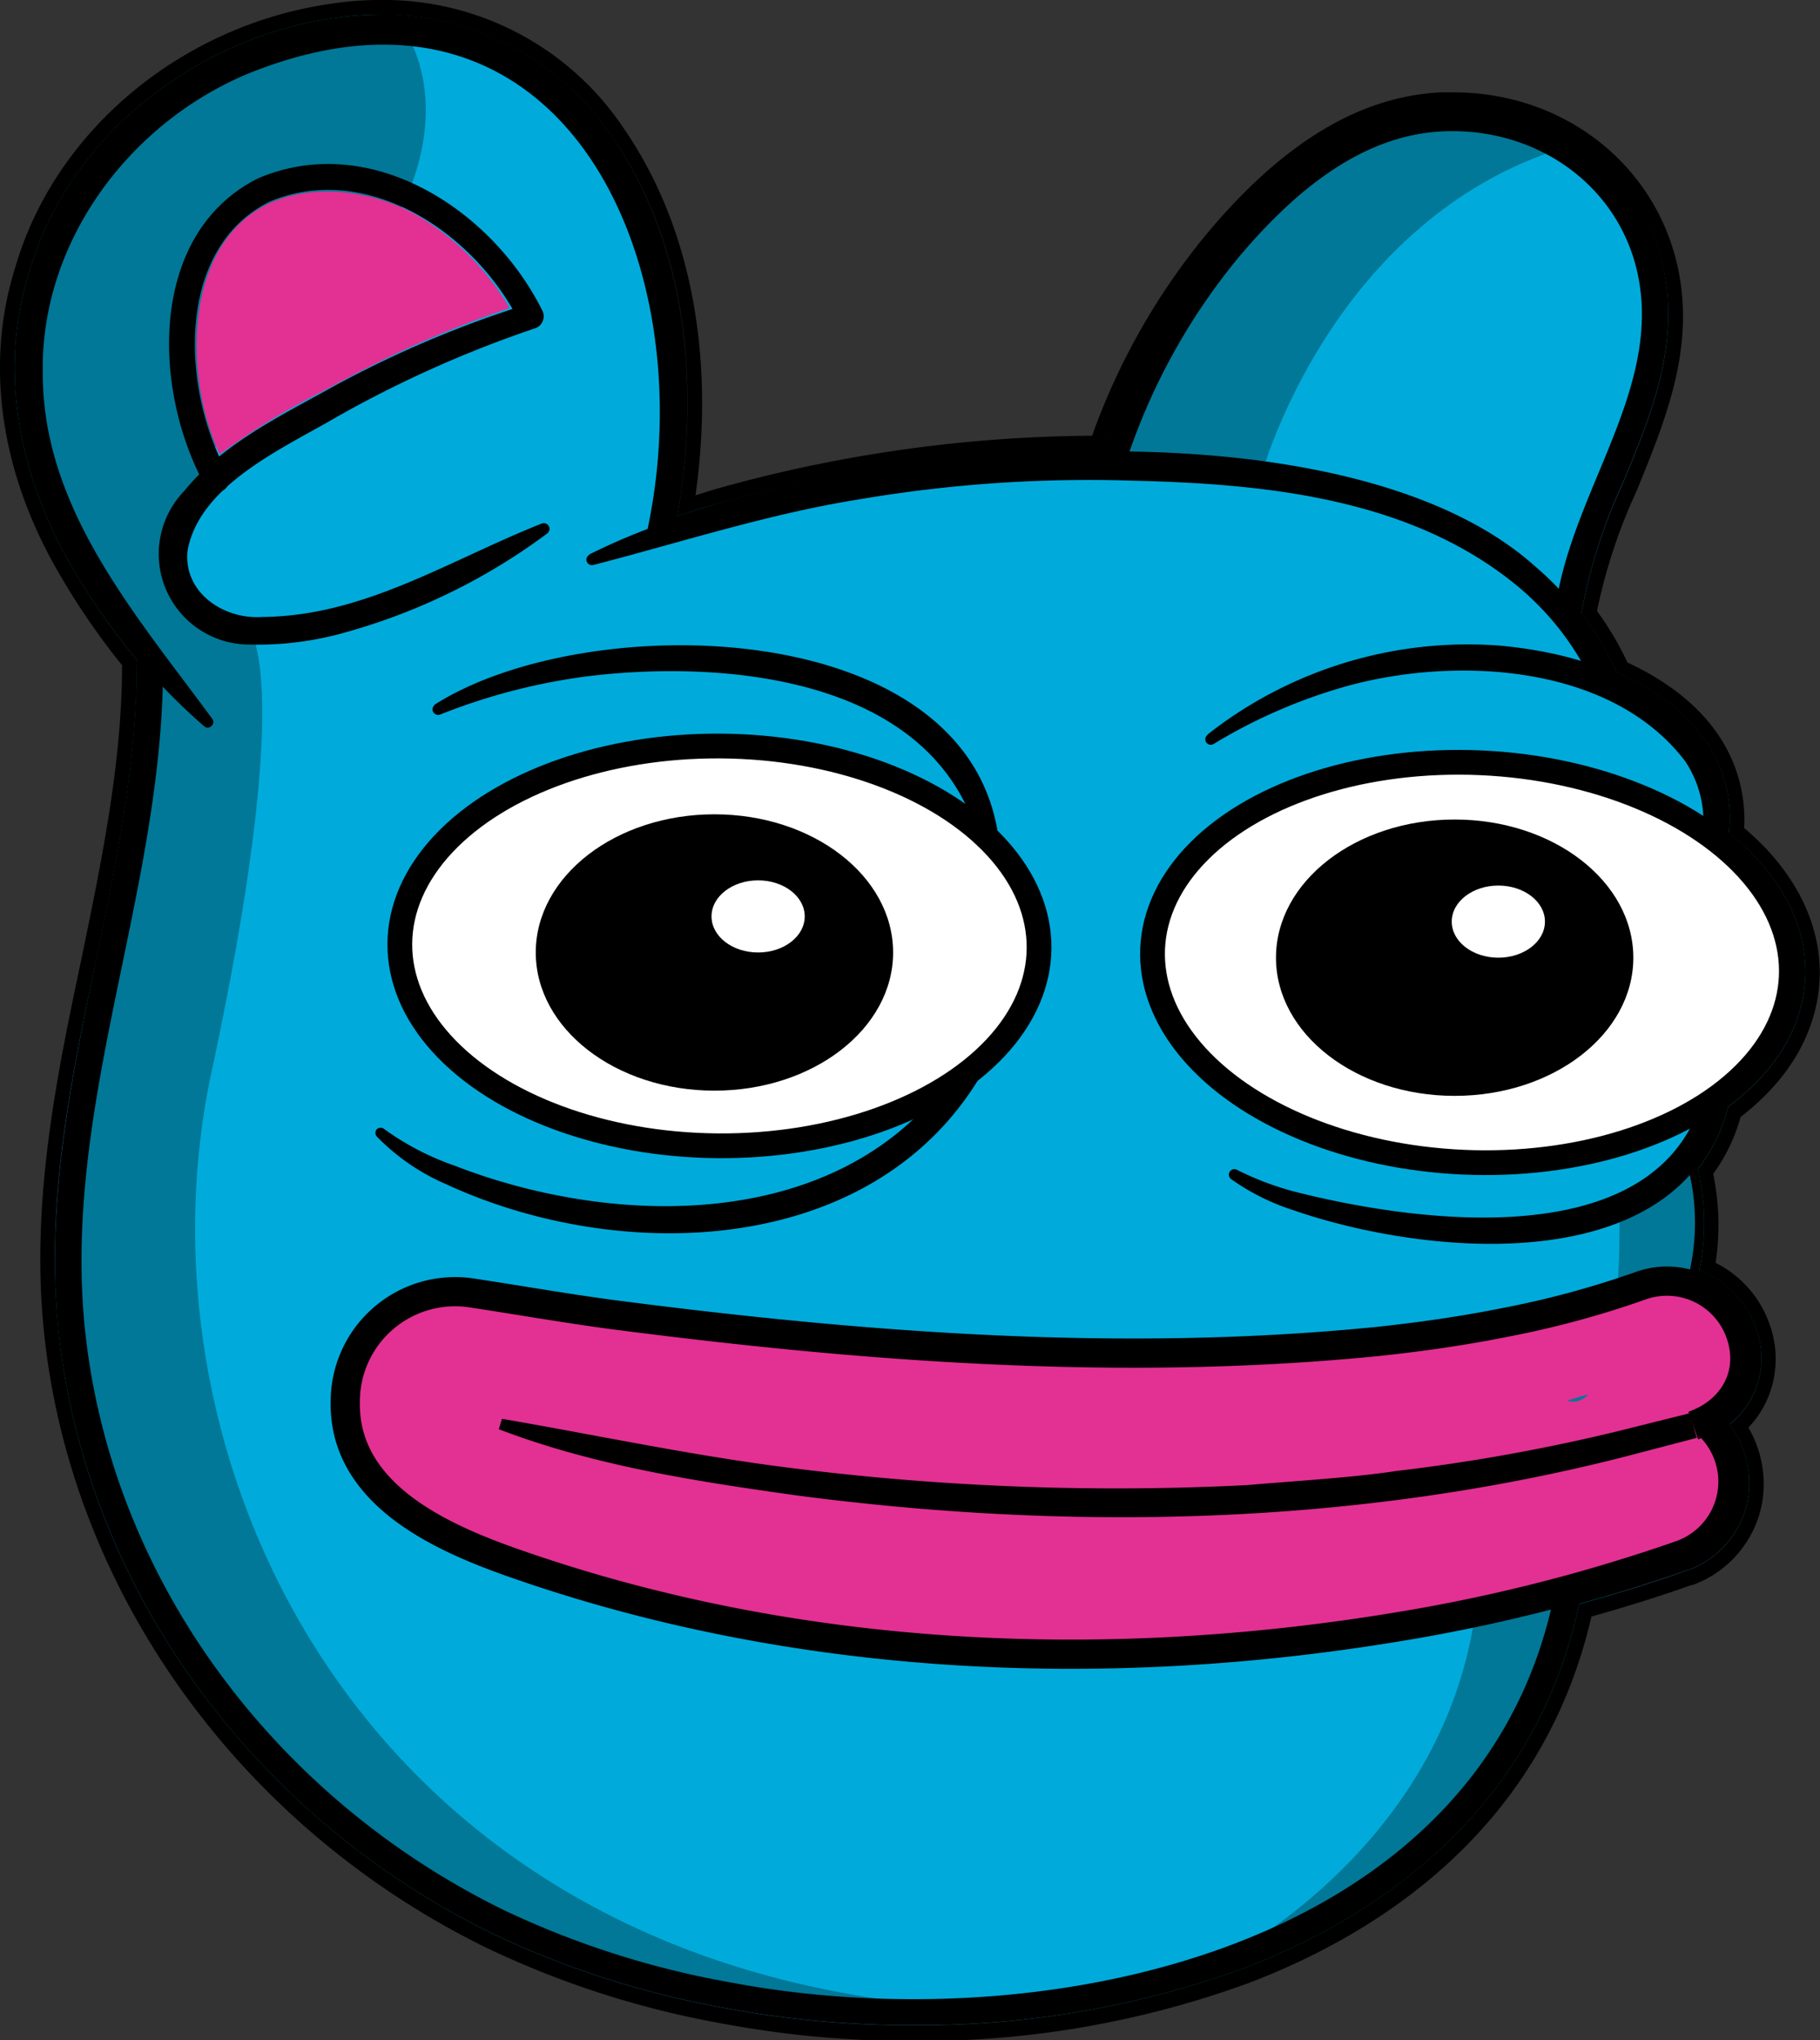
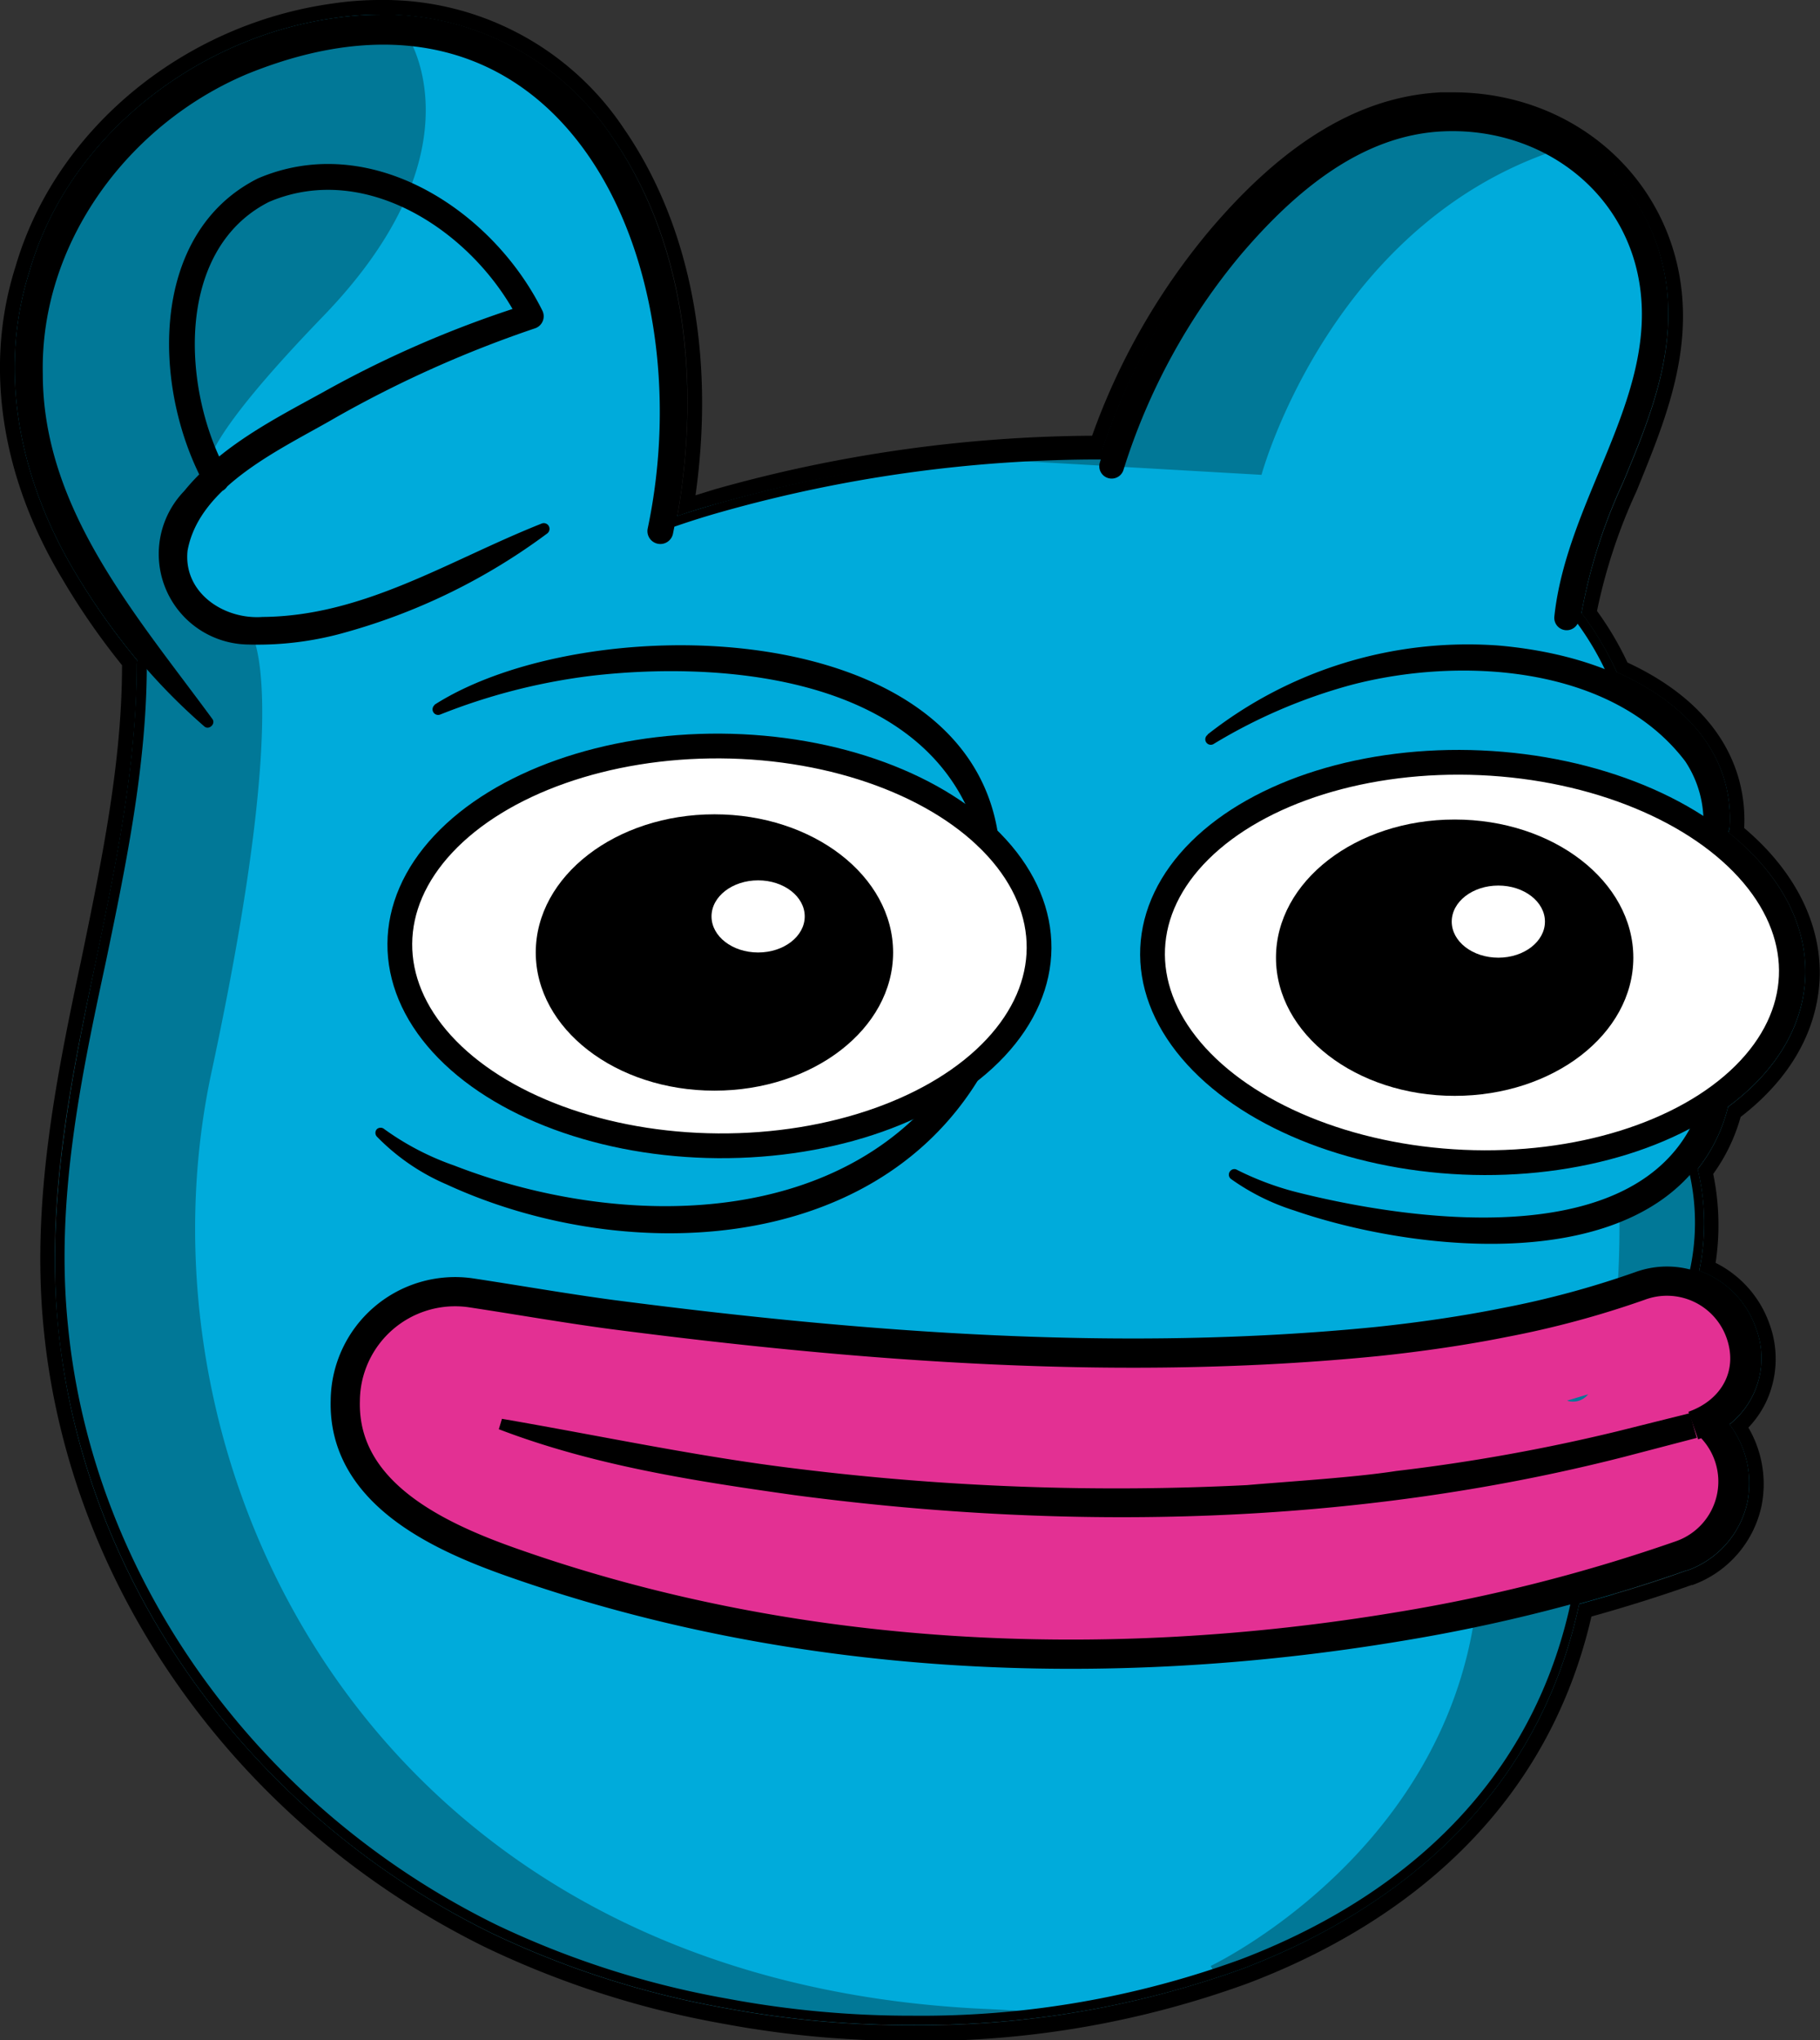
<svg xmlns="http://www.w3.org/2000/svg" viewBox="0 0 143.32 160.64">
  <rect x="0" y="0" width="143.32" height="160.64" fill="#333333" stroke="none" />
  <defs>
    <style>.cls-2{fill:#017897}.cls-3{fill:#e33093}.cls-6,.cls-7{fill:none;stroke:#000}.cls-5{fill:#fff}.cls-6,.cls-7{stroke-linecap:round;stroke-linejoin:round;stroke-width:1.95px}</style>
  </defs>
  <g id="Layer_2" data-name="Layer 2">
    <g id="Layer_1-2" data-name="Layer 1">
      <path fill="#00abdb" d="M142.16 77c.18-4.18-2-8.19-6.07-11.45a.93.93 0 0 0 .12-.44 10.82 10.82 0 0 0-.31-3.3c-1.1-4.29-4.67-7.13-8.58-8.86a24.39 24.39 0 0 0-2.47-4.25c-.1-.14-.21-.27-.31-.4A42.36 42.36 0 0 1 127.8 38c2-4.81 4.07-9.79 3.47-15.23-1-8.71-8.59-15-17.74-14.54-6 .27-11.7 3.7-17.44 10.49a51.52 51.52 0 0 0-9.3 16.7h-.23a111.16 111.16 0 0 0-30 4.16c-1.09.31-2.18.65-3.26 1 1.77-10.12.8-21.25-5.15-29.88a21.94 21.94 0 0 0-21.74-9.29c-10.84 1.48-21 9.25-24.08 19.92C-.24 29.38 1.61 37.84 5.87 45a54.34 54.34 0 0 0 4.94 7 .94.94 0 0 0-.05.3c0 7.84-1.62 15.67-3.19 23.24-1.94 9.34-3.95 19-3 28.91 2 20.09 15 38.4 34.17 47.78a71.77 71.77 0 0 0 18.35 5.88 78.93 78.93 0 0 0 14.71 1.35A74.73 74.73 0 0 0 97.91 155c10.13-3.87 22.88-12 26.45-28.71 2.9-.8 5.74-1.68 8.47-2.64h.06a7.39 7.39 0 0 0 4.73-5.44 7.73 7.73 0 0 0-1.42-6.06 6.66 6.66 0 0 0 2.05-7.65 7.32 7.32 0 0 0-3.85-4.21c-.2-.09-.39-.17-.59-.24a18.23 18.23 0 0 0-.12-8 12.76 12.76 0 0 0 2.39-4.9c3.77-2.8 5.92-6.34 6.08-10.15z" />
      <path d="M138.25 104.48a7.32 7.32 0 0 0-3.85-4.21c-.2-.09-.39-.17-.59-.24a18.23 18.23 0 0 0-.12-8 12.76 12.76 0 0 0 2.39-4.9c3.77-2.79 5.91-6.33 6.08-10.18a11.27 11.27 0 0 0-.31-3.17c-9.06-5.7-16.63-6.74-15.23 7.22.12 1.13.22 2.22.31 3.27l8.19 2.21a12 12 0 0 1-7.6 8.58c.15 10-1.25 13.54-2.46 14.72l13.53-4a6.55 6.55 0 0 0-.34-1.3zM116.17 127c-2.7 19.22-20.83 27.8-20.83 27.8l.54 1c.69-.23 1.37-.47 2-.72 10.13-3.87 22.88-12 26.45-28.71 1-.27 2-.56 3-.86zM113.53 8.27c-6 .27-11.7 3.7-17.44 10.49a51.52 51.52 0 0 0-9.3 16.7h-.23c-1.94 0-3.89 0-5.83.16l.12.71 18.49 1.06s5.66-20.9 25-26.11a17.63 17.63 0 0 0-10.81-3.01zM77.65 158.19C29 156 10 115.45 16.65 84.45s3-34.81 3-34.81C8.22 48.31 17 37.73 17 37.73s-4.22.29 8.46-12.84 6.62-22.06 6.62-22.06l.12-1.56a23.45 23.45 0 0 0-5.79.14c-10.84 1.48-21 9.25-24.08 19.92C-.24 29.38 1.61 37.84 5.87 45a54.34 54.34 0 0 0 4.94 7 .94.94 0 0 0-.05.3c0 7.84-1.62 15.67-3.19 23.24-1.94 9.34-3.95 19-3 28.91 2 20.09 15 38.4 34.17 47.78a71.77 71.77 0 0 0 18.35 5.88 78.93 78.93 0 0 0 14.71 1.35 82.54 82.54 0 0 0 11.82-.85c-1.62-.16-3.62-.31-5.97-.42z" class="cls-2" />
      <path d="M133.34 112.25c3.21-1.13 4.85-4.13 3.69-7.33a6.13 6.13 0 0 0-7.89-3.66 73.49 73.49 0 0 1-10.73 2.89c-3.18.64-6.69 1.14-9.93 1.48-20.07 2-40.37.47-60.35-2.13-3.72-.5-7.4-1.15-11.11-1.71a8.65 8.65 0 0 0-9.83 8.51c-.19 7.18 7.2 10.62 12.94 12.66 22.36 7.93 46.83 9 70.12 5.11a132 132 0 0 0 22.15-5.64 6.13 6.13 0 0 0 2.13-10.24" class="cls-3" />
      <path fill="none" stroke="#000" stroke-miterlimit="10" stroke-width="2.3" d="M133.34 112.25c3.21-1.13 4.85-4.13 3.69-7.33a6.13 6.13 0 0 0-7.89-3.66 73.49 73.49 0 0 1-10.73 2.89c-3.18.64-6.69 1.14-9.93 1.48-20.07 2-40.37.47-60.35-2.13-3.72-.5-7.4-1.15-11.11-1.71a8.65 8.65 0 0 0-9.83 8.51c-.19 7.18 7.2 10.62 12.94 12.66 22.36 7.93 46.83 9 70.12 5.11a132 132 0 0 0 22.15-5.64 6.13 6.13 0 0 0 2.13-10.24" />
      <path d="M39.53 111.72c7.78 1.34 15.48 3 23.31 3.94a204.8 204.8 0 0 0 35.36 1.28c3.33-.29 8.47-.6 11.74-1.11a146.44 146.44 0 0 0 17.4-3.12l5.72-1.43.56 1.94-5.78 1.51c-21.22 5.41-43.63 5.86-65.27 3-7.87-1.11-15.79-2.32-23.29-5.19l.25-.83zM77.05 85c-8.6 14-28.25 14.56-41.89 8.26a17 17 0 0 1-5.47-3.75.43.43 0 0 1 0-.61.44.44 0 0 1 .56 0 21.39 21.39 0 0 0 5.53 2.88c13.14 5.11 31.22 5.16 39.64-7.86A1 1 0 0 1 77.05 85z" />
      <ellipse cx="56.65" cy="74.48" class="cls-5" rx="15.74" ry="25.17" transform="rotate(-89.6 56.653 74.479)" />
      <path d="M34.19 55.51c11.87-7.61 42-7.2 44.43 10.38a1 1 0 0 1-.92 1 1 1 0 0 1-1-1 7.91 7.91 0 0 0-.7-2.62c-5-10.08-19.49-11.22-29.48-10.05a47.87 47.87 0 0 0-11.87 3.05.44.44 0 0 1-.42-.76zm101.87 31.2c-3.42 14.12-23.5 12.28-34.13 8.61a17.77 17.77 0 0 1-5-2.49.43.43 0 0 1-.06-.61.42.42 0 0 1 .55-.1 23.17 23.17 0 0 0 4.91 1.81c9.74 2.42 28.33 4.82 31.8-7.68a1 1 0 0 1 1.89.46z" />
      <ellipse cx="115.92" cy="75.8" class="cls-5" rx="15.74" ry="25.17" transform="rotate(-87.47 115.91 75.798)" />
      <path d="M95.1 57.83a33.15 33.15 0 0 1 22.9-7c6.08.53 12.85 2.62 16.45 8 .92 1.07 2.94 7.25.62 7.21a1 1 0 0 1-.93-1 8.6 8.6 0 0 0-1.43-5.09c-5.76-7.59-17.78-8.28-26.37-6a42.18 42.18 0 0 0-10.75 4.62.43.43 0 0 1-.49-.71z" />
-       <path d="M123.4 125.52c-5.78 29.1-41.21 36.27-66.09 31.53a70.91 70.91 0 0 1-18.08-5.78C21 142.34 7.66 124.79 5.68 104.37 4 86.61 11.87 70 11.87 52.33" class="cls-6" />
-       <path d="M46.37 43.68c17.55-8.9 59-13 74.51.91a24.21 24.21 0 0 1 6.64 9.11 1 1 0 0 1-1.8.76 22.14 22.14 0 0 0-6.2-8.29c-8.36-6.92-19.76-8.07-30.26-8.32a107.86 107.86 0 0 0-21.54 1.46c-7.17 1.14-14 3.37-21 5.18a.44.44 0 0 1-.53-.31.45.45 0 0 1 .22-.5z" />
      <path d="M51 41.64c4.46-21.09-6.77-45.88-31.54-35.81C10.1 9.77 3.15 19.13 3.37 29.44c0 10.65 7.36 19 13.35 27.17.3.39-.28.92-.64.58A47.32 47.32 0 0 1 6 44.89c-9.5-15.28-4-33.84 12.58-41.1C36.85-4 51.33 7.28 53.61 26A49.78 49.78 0 0 1 53 42a1 1 0 1 1-2-.36z" />
      <path d="M87.54 36.71a50.41 50.41 0 0 1 9.39-17.24c4.25-5 9.77-9.79 16.65-10.1 8.3-.38 15.66 5.15 16.59 13.56 1 9.07-5.85 16.87-6.8 25.72" class="cls-6" />
      <ellipse cx="56.26" cy="75" rx="14.07" ry="10.88" />
      <ellipse cx="59.7" cy="72.16" class="cls-5" rx="3.67" ry="2.84" />
      <ellipse cx="114.55" cy="75.41" rx="14.07" ry="10.88" />
      <ellipse cx="117.99" cy="72.57" class="cls-5" rx="3.67" ry="2.84" />
      <path d="M29.89 1.15a21.68 21.68 0 0 1 18.3 9.61c6 8.63 6.92 19.76 5.15 29.88 1.08-.37 2.17-.71 3.26-1a111.14 111.14 0 0 1 29.91-4.16h.28a51.52 51.52 0 0 1 9.3-16.7c5.74-6.78 11.45-10.24 17.44-10.51h.87c8.77 0 15.94 6.14 16.87 14.57.6 5.44-1.47 10.42-3.47 15.23a42.36 42.36 0 0 0-3.26 10.22c.1.13.21.26.31.4a24.39 24.39 0 0 1 2.47 4.25c3.91 1.73 7.48 4.57 8.58 8.86a10.82 10.82 0 0 1 .31 3.3.93.93 0 0 1-.12.44c4.11 3.26 6.25 7.27 6.07 11.45-.17 3.85-2.31 7.39-6.08 10.18a12.76 12.76 0 0 1-2.39 4.9 18.23 18.23 0 0 1 .12 8c.2.07.39.15.59.24a7.32 7.32 0 0 1 3.85 4.21 6.66 6.66 0 0 1-2.05 7.65 7.73 7.73 0 0 1 1.42 6.06 7.39 7.39 0 0 1-4.73 5.44h-.06c-2.73 1-5.57 1.84-8.47 2.64C120.79 143 108 151.14 97.91 155a74.73 74.73 0 0 1-26.1 4.48 78.93 78.93 0 0 1-14.71-1.35 71.77 71.77 0 0 1-18.35-5.88c-19.13-9.38-32.22-27.69-34.17-47.78-1-9.91 1-19.57 3-28.91 1.57-7.57 3.19-15.4 3.19-23.24a.94.94 0 0 1 .05-.3A54.34 54.34 0 0 1 5.87 45C1.61 37.84-.24 29.38 2.33 21.33 5.43 10.66 15.57 2.89 26.41 1.41a24.08 24.08 0 0 1 3.48-.26m0-1.15a24.91 24.91 0 0 0-3.65.27C14.42 1.89 4.36 10.22 1.22 21-1.25 28.75.05 37.48 4.88 45.54a55.93 55.93 0 0 0 4.73 6.84c0 7.71-1.62 15.46-3.17 23-2 9.42-4 19.17-3 29.25 2 20.48 15.32 39.14 34.8 48.71a72.68 72.68 0 0 0 18.65 6 80.16 80.16 0 0 0 14.92 1.37 75.13 75.13 0 0 0 26.51-4.56c10.22-3.89 23.13-12.06 27-28.86 2.72-.76 5.37-1.59 7.88-2.48h.07a8.51 8.51 0 0 0 5.46-6.3 8.81 8.81 0 0 0-1.05-6.1 7.7 7.7 0 0 0 1.42-2.07 8 8 0 0 0 .22-6.15 8.54 8.54 0 0 0-4.22-4.75 19.81 19.81 0 0 0-.19-7 14.16 14.16 0 0 0 2.16-4.49c3.89-3 6-6.72 6.22-10.81.19-4.32-1.91-8.53-5.94-11.94a12 12 0 0 0-.35-3.59c-1.28-5-5.43-7.86-8.84-9.44a24.79 24.79 0 0 0-2.4-4.06 43.25 43.25 0 0 1 3.12-9.45c2-4.94 4.17-10.06 3.54-15.79-1-9-8.57-15.6-18-15.6h-.92c-6.33.3-12.31 3.86-18.27 10.9A52.77 52.77 0 0 0 86 34.31a111.51 111.51 0 0 0-29.68 4.21l-1.55.48c1.56-11.1-.42-21.29-5.63-28.86A22.72 22.72 0 0 0 29.89 0z" />
      <ellipse cx="56.65" cy="74.48" class="cls-7" rx="15.74" ry="25.17" transform="rotate(-89.6 56.653 74.479)" />
-       <path d="M21.22 16c3.51-1.58 8-1 11.33.79a20.35 20.35 0 0 1 7.58 7.47c-2.33.79-4.64 1.68-6.9 2.67-2.65 1.15-5.33 2.52-7.86 3.91a56.74 56.74 0 0 0-8.08 4.94 20.18 20.18 0 0 1-1.37-4.26C14.79 26 15.6 18.66 21.22 16z" class="cls-3" />
      <ellipse cx="115.92" cy="75.8" class="cls-7" rx="15.74" ry="25.17" transform="rotate(-87.47 115.91 75.798)" />
      <path d="M43.1 42a48.2 48.2 0 0 1-15.74 7.75 25.34 25.34 0 0 1-7.85 1 7.13 7.13 0 0 1-5-12.09c2.87-3.53 7.08-5.66 10.9-7.76a85 85 0 0 1 16.1-6.94l-.6 1.39c-3.46-6.95-12-12.75-19.73-9.45-7.5 3.8-6.83 15-3.26 21.36a1 1 0 0 1-1.76 1c-4.16-7.52-4.53-19.85 4.15-24.21 8.85-3.79 18.45 2.46 22.4 10.41a1 1 0 0 1-.6 1.4 90.46 90.46 0 0 0-15.64 7c-4.22 2.46-10.77 5.34-11.7 10.5-.35 3.29 2.83 5.44 5.9 5.22 8-.06 14.68-4.46 22-7.36a.45.45 0 0 1 .44.77z" />
      <path d="M123.4 110.29a1.51 1.51 0 0 0 1.66-.5z" class="cls-2" />
      <path d="M29.89 1.15v.72a20.88 20.88 0 0 1 17.71 9.3c5.22 7.58 7 18 5 29.35l-.2 1.19 1.15-.39c1.06-.36 2.15-.7 3.22-1a109.64 109.64 0 0 1 29.71-4.14v-.72.72h.74l.17-.49a51 51 0 0 1 9.17-16.47c5.61-6.62 11.14-10 16.92-10.24h.84c8.47 0 15.26 5.86 16.15 13.93.58 5.26-1.45 10.15-3.41 14.87a43 43 0 0 0-3.32 10.4v.3l.19.24.13.17a1.84 1.84 0 0 1 .17.22 22.86 22.86 0 0 1 2.39 4.12l.12.25.25.11c3.1 1.37 7 3.94 8.18 8.38a10.62 10.62 0 0 1 .33 3.03.44.44 0 0 1-.05.15l-.27.53.46.37c3.92 3.1 6 7 5.8 10.85-.16 3.62-2.16 6.95-5.78 9.63l-.21.15-.06.25a12.44 12.44 0 0 1-2.26 4.63l-.22.27.08.34a17.6 17.6 0 0 1 .12 7.67l-.15.62.6.22a4.87 4.87 0 0 1 .53.21 6.65 6.65 0 0 1 3.49 3.8 6 6 0 0 1-1.83 6.85l-.54.44.42.55a7 7 0 0 1 1.28 5.49 6.67 6.67 0 0 1-4.27 4.91c-2.67.94-5.5 1.83-8.42 2.63l-.42.11-.09.43c-3.51 16.44-16.08 24.4-26 28.18a73.29 73.29 0 0 1-25.85 4.44 78.18 78.18 0 0 1-14.57-1.34 70.84 70.84 0 0 1-18.18-5.81c-18.9-9.28-31.84-27.37-33.76-47.21-1-9.8 1-19.41 3-28.69 1.58-7.61 3.21-15.47 3.21-23.39a.65.65 0 0 1 0-.11l.11-.36-.25-.29a54.72 54.72 0 0 1-4.88-7C1.93 37 .7 28.8 3 21.53 5.91 11.6 15.56 3.62 26.51 2.12a22.62 22.62 0 0 1 3.38-.25v-.72m0 0a24.08 24.08 0 0 0-3.48.26c-10.84 1.48-21 9.25-24.08 19.92C-.24 29.38 1.61 37.84 5.87 45a54.34 54.34 0 0 0 4.94 7 .94.94 0 0 0-.05.3c0 7.84-1.62 15.67-3.19 23.24-1.94 9.34-3.95 19-3 28.91 2 20.09 15 38.4 34.17 47.78a71.77 71.77 0 0 0 18.35 5.88 78.93 78.93 0 0 0 14.71 1.35A74.73 74.73 0 0 0 97.91 155c10.13-3.87 22.88-12 26.45-28.71 2.9-.8 5.74-1.68 8.47-2.64h.06a7.39 7.39 0 0 0 4.73-5.44 7.73 7.73 0 0 0-1.42-6.06 6.66 6.66 0 0 0 2.05-7.65 7.32 7.32 0 0 0-3.85-4.21c-.2-.09-.39-.17-.59-.24a18.23 18.23 0 0 0-.12-8 12.76 12.76 0 0 0 2.39-4.9c3.77-2.79 5.91-6.33 6.08-10.18.18-4.18-2-8.19-6.07-11.45a.93.93 0 0 0 .12-.44 10.82 10.82 0 0 0-.31-3.3c-1.1-4.29-4.67-7.13-8.58-8.86a24.39 24.39 0 0 0-2.47-4.25c-.1-.14-.21-.27-.31-.4A42.36 42.36 0 0 1 127.8 38c2-4.81 4.07-9.79 3.47-15.23-.93-8.43-8.1-14.57-16.87-14.57h-.87c-6 .27-11.7 3.7-17.44 10.49a51.52 51.52 0 0 0-9.3 16.7h-.28a111.14 111.14 0 0 0-29.91 4.23c-1.09.31-2.18.65-3.26 1 1.77-10.12.8-21.25-5.15-29.88a21.68 21.68 0 0 0-18.3-9.61z" />
    </g>
  </g>
</svg>